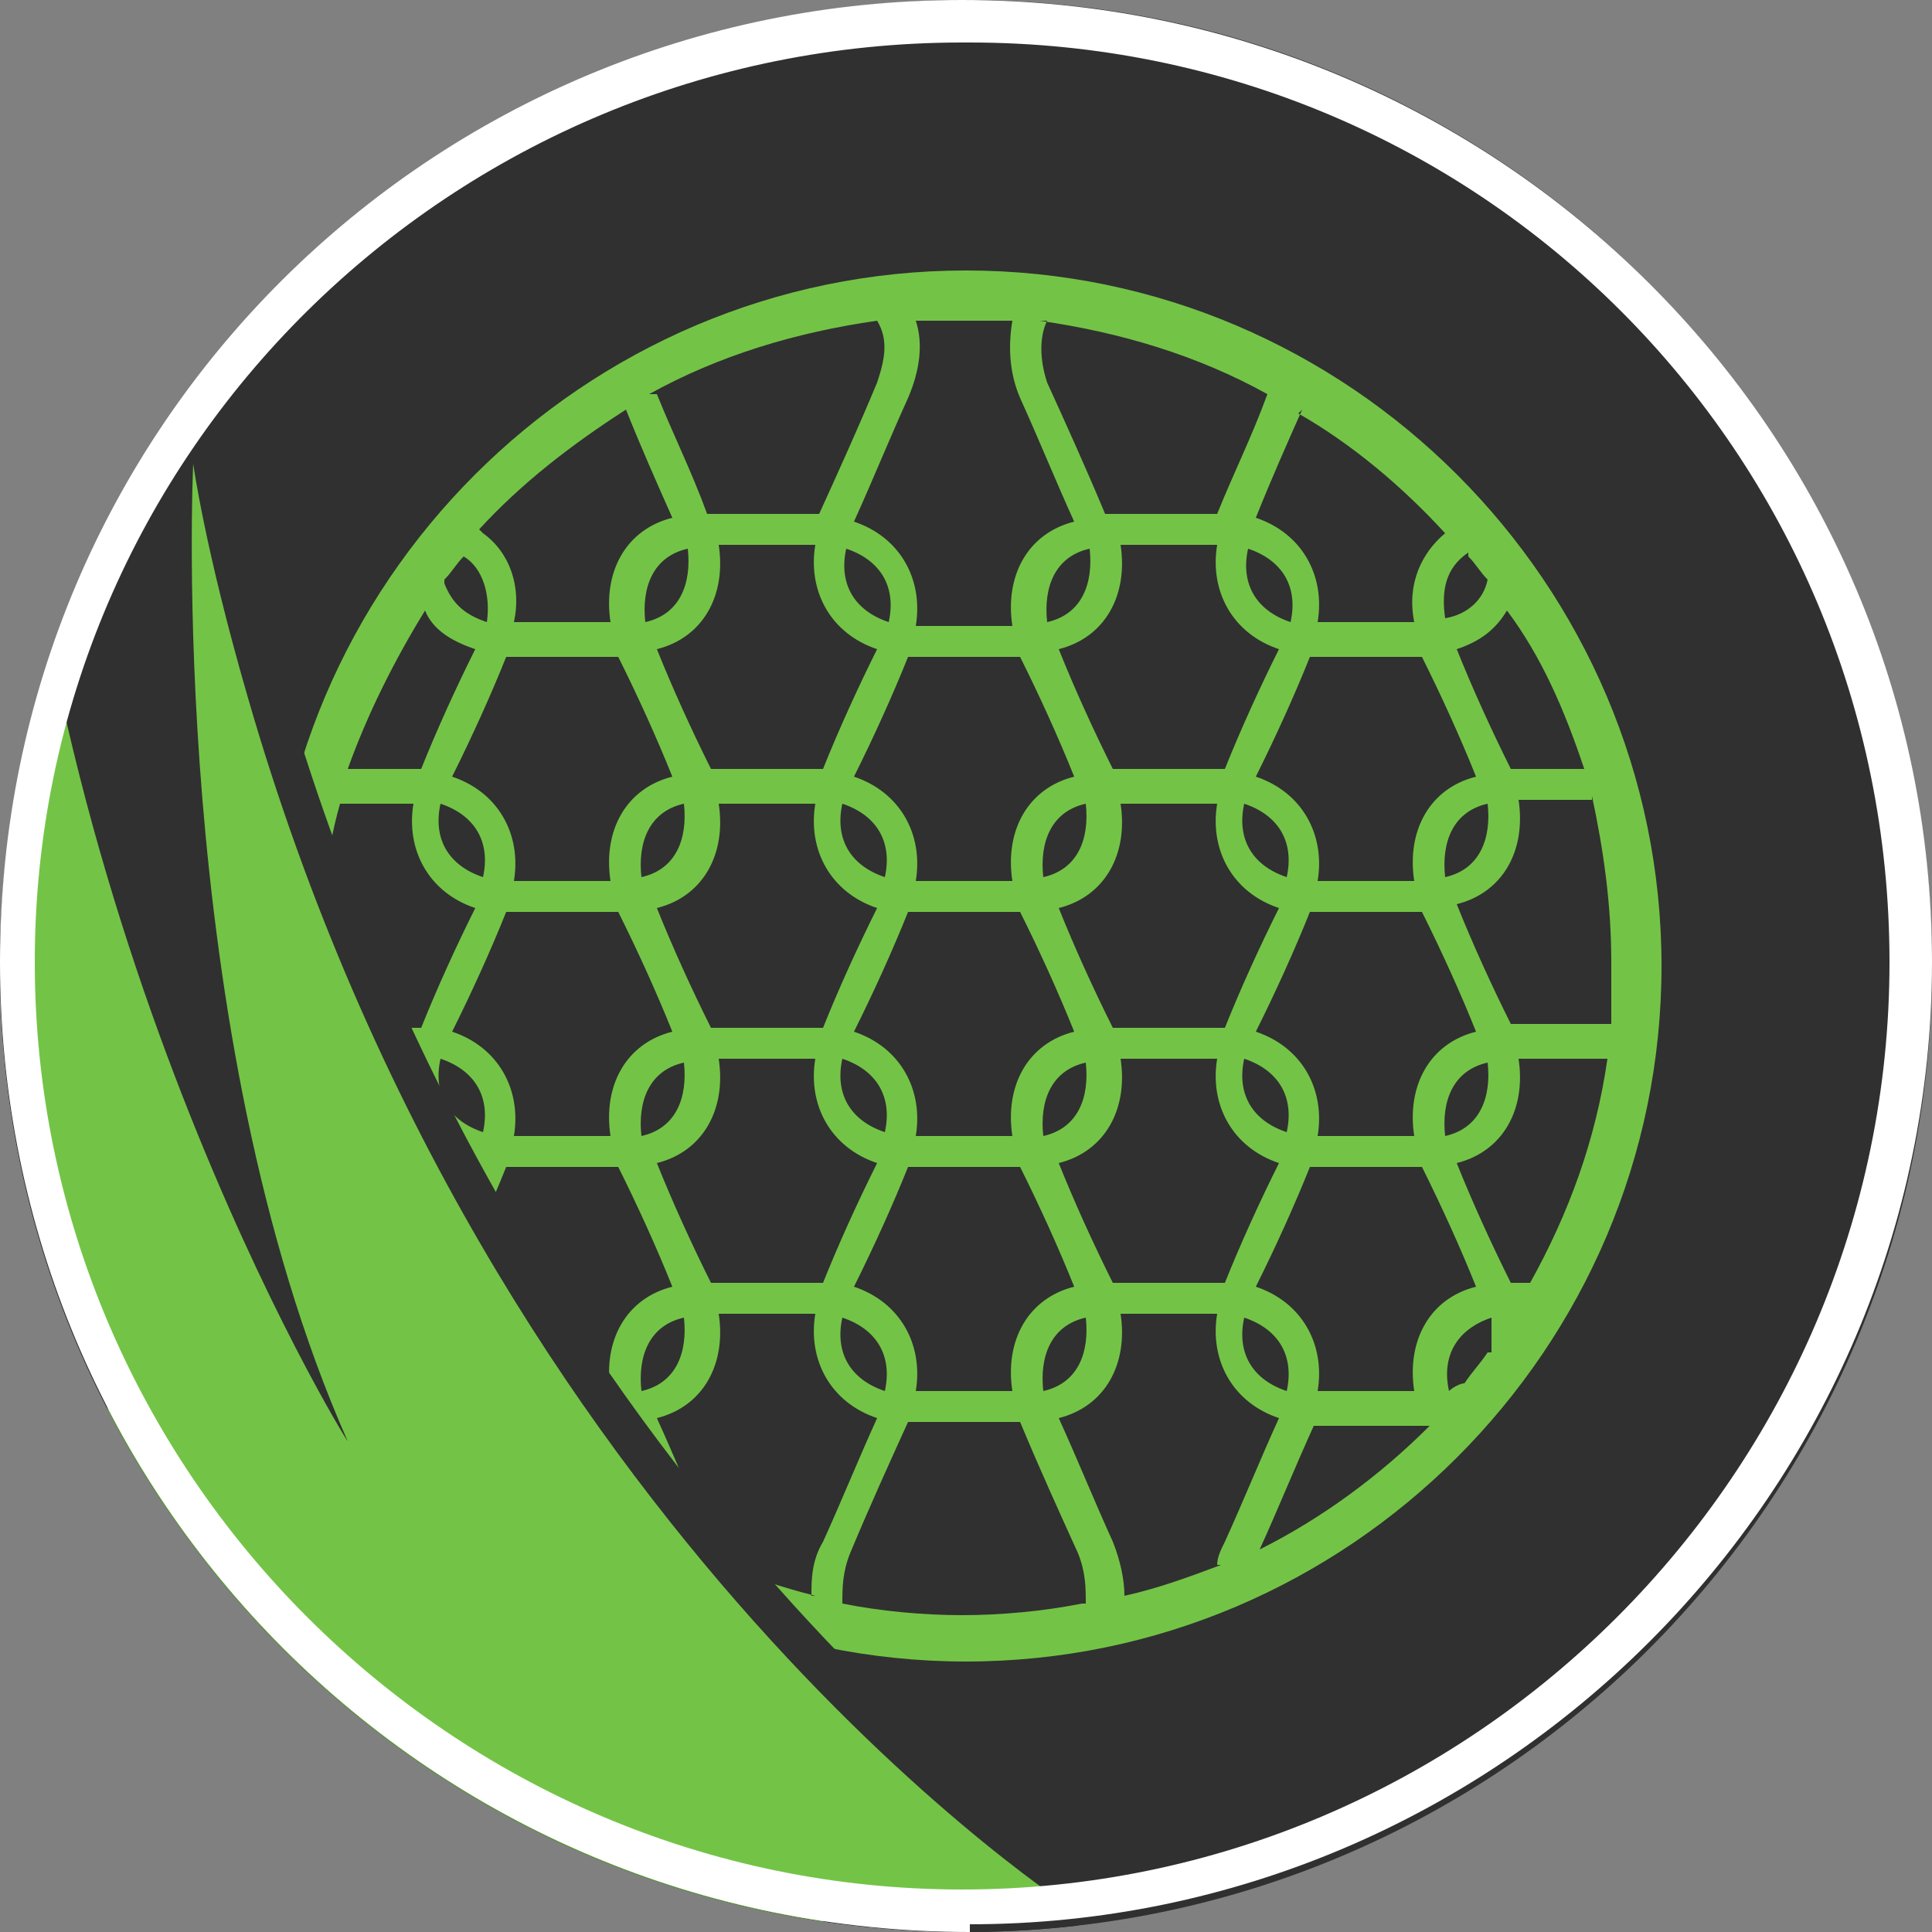
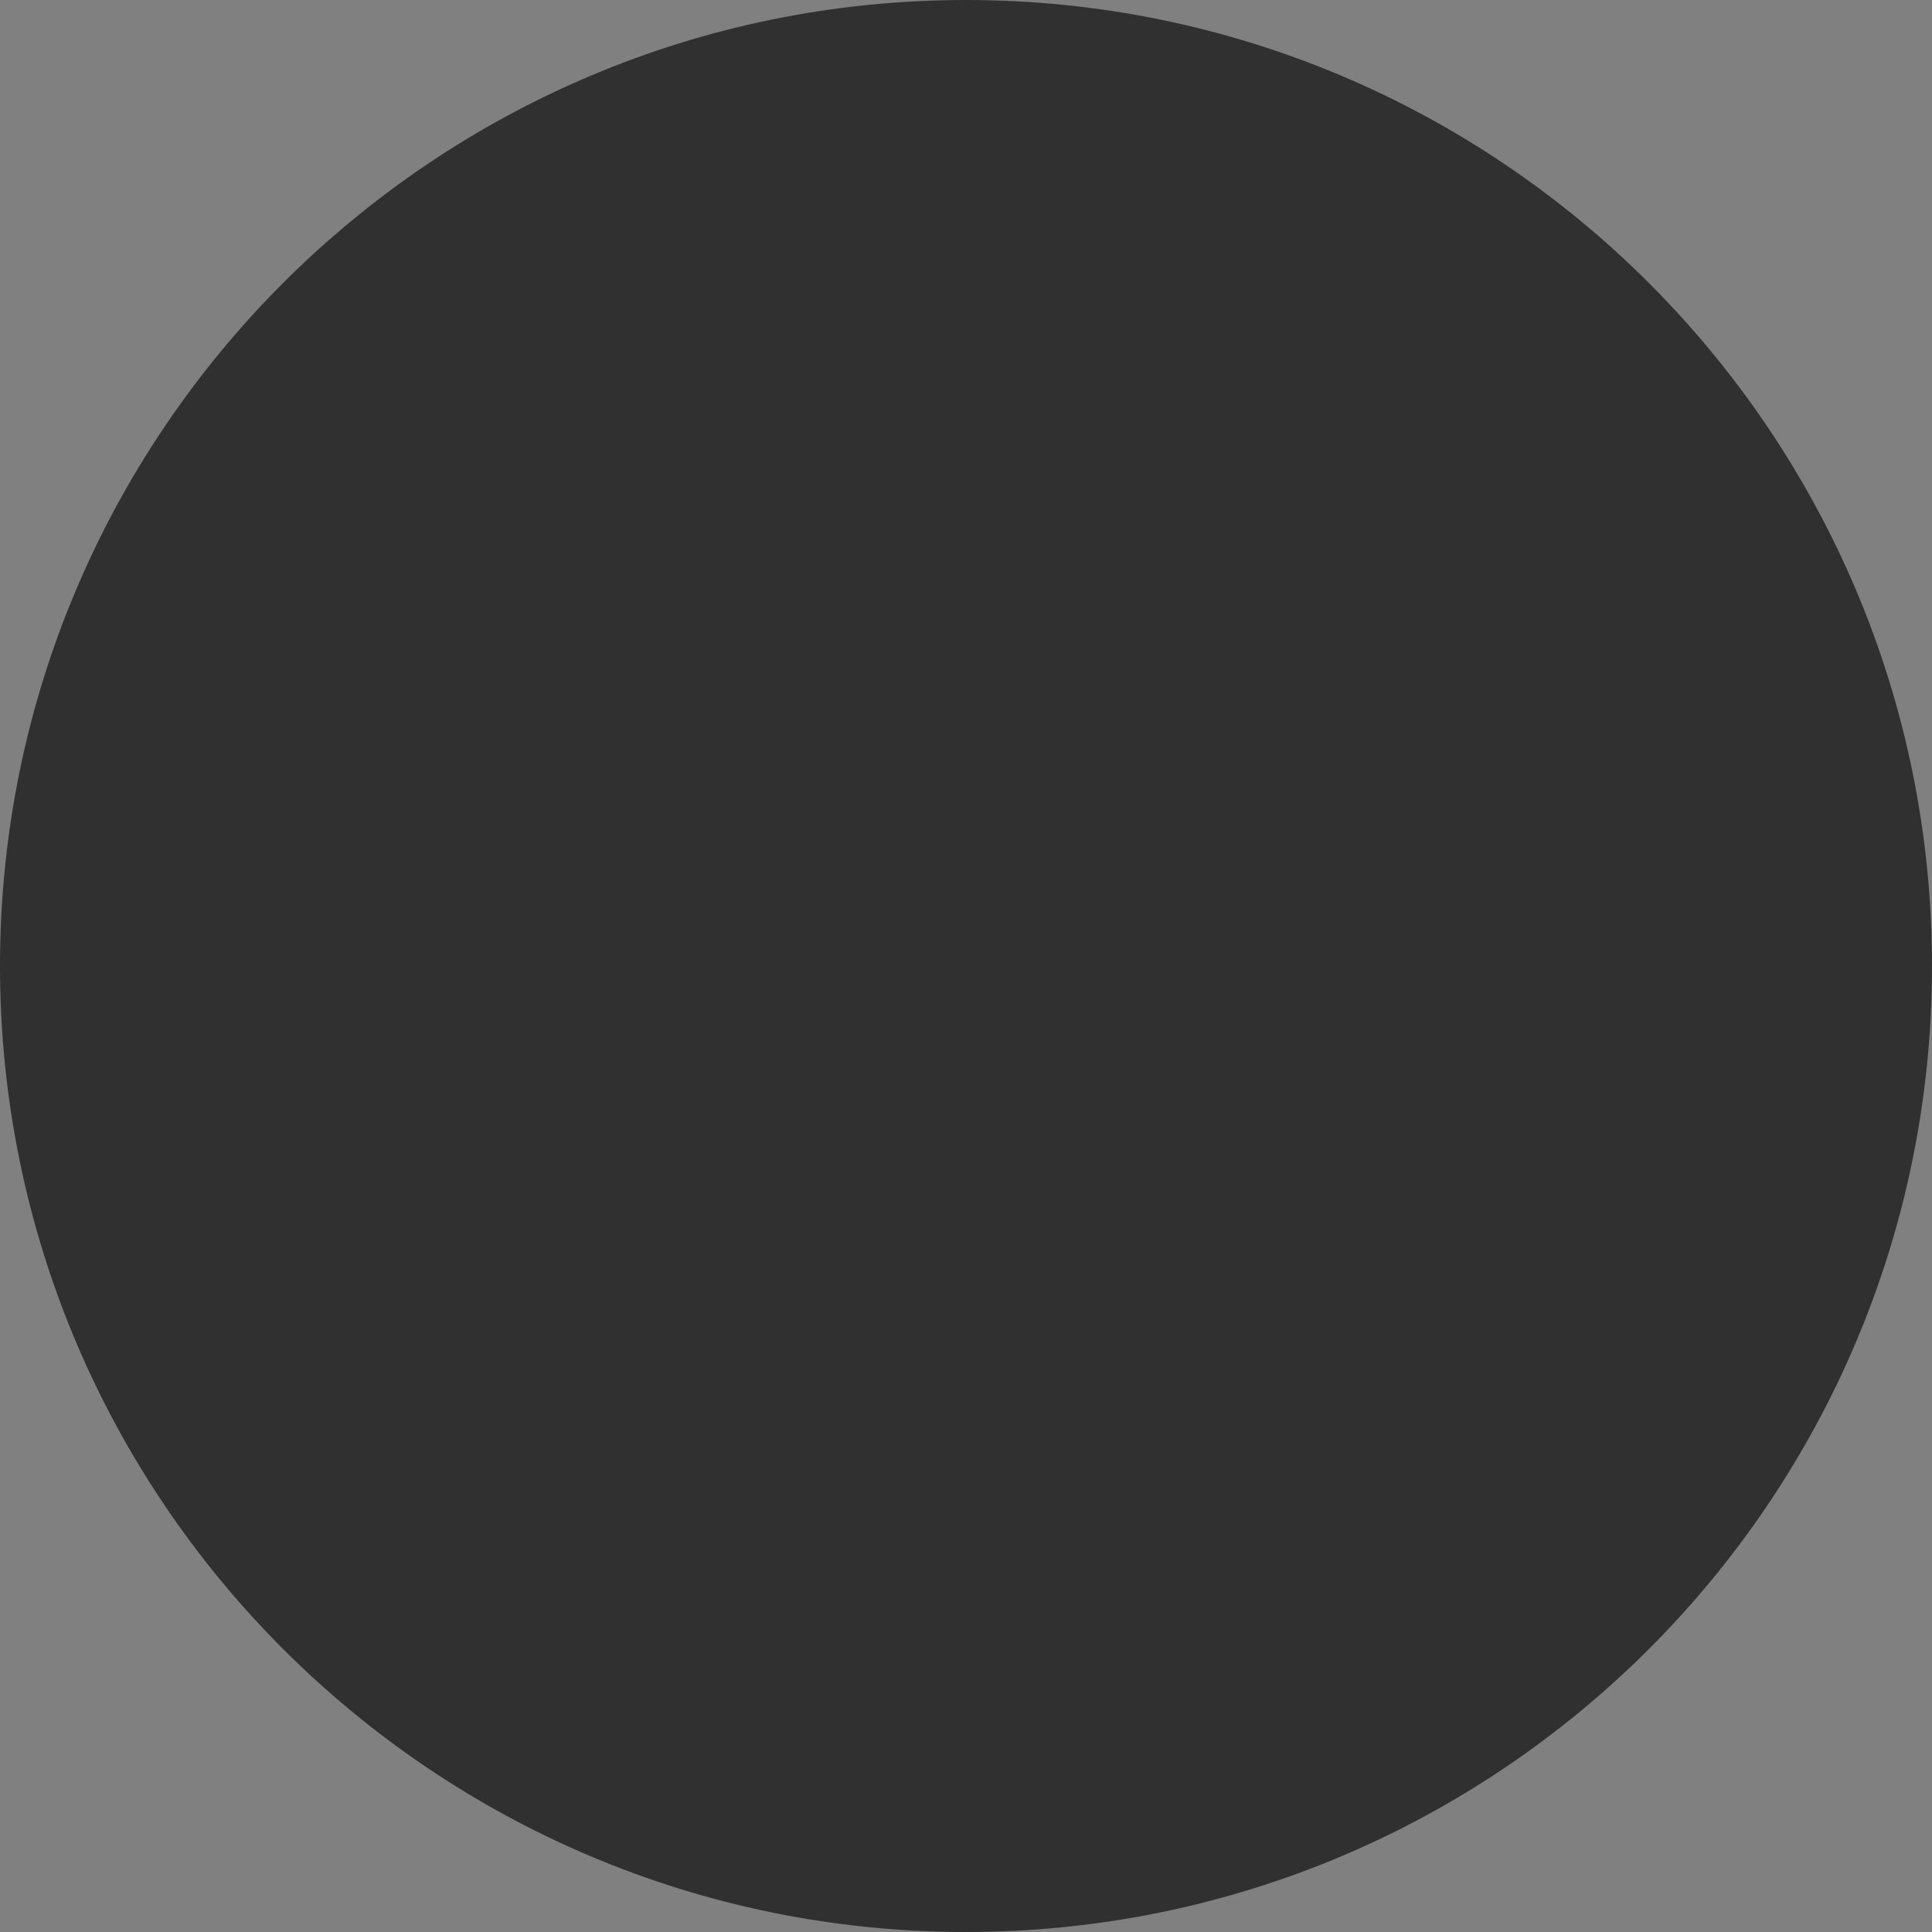
<svg xmlns="http://www.w3.org/2000/svg" id="Layer_1" width="50" height="50" version="1.1" viewBox="0 0 50 50">
  <rect x="0" y="0" width="50" height="50" fill="#808080" stroke="none" />
  <defs>
    <clipPath id="clippath">
-       <path d="M25,0h0c13.8,0,25,11.2,25,25s-11.2,25-25,25h0C11.2,50,0,38.8,0,25S11.2,0,25,0Z" fill="none" />
-     </clipPath>
+       </clipPath>
  </defs>
  <path d="M25,0h0c13.8,0,25,11.2,25,25h0c0,13.8-11.2,25-25,25h0C11.2,50,0,38.8,0,25h0C0,11.2,11.2,0,25,0Z" fill="#303030" />
-   <path d="M25,7c9.9,0,18,8.1,18,18s-8.1,18-18,18S7,34.9,7,25,15.1,7,25,7h0ZM12.5,13.8c.7.5,1,1.4.8,2.3h2.5c-.2-1.3.4-2.4,1.6-2.7-.4-.9-.8-1.8-1.2-2.8-1.4.9-2.7,1.9-3.8,3.1h0ZM17,10.2c.4,1,.9,2,1.3,3.1,0,0,0,0,0,0h2.9s0,0,0,0c.5-1.1,1-2.2,1.5-3.4.2-.6.3-1.1,0-1.6-2.1.3-4.1.9-5.9,1.9h0ZM23.7,8.3c.2.6.1,1.3-.2,2-.5,1.1-.9,2.1-1.4,3.2,1.2.4,1.8,1.5,1.6,2.7h2.5c-.2-1.3.4-2.4,1.6-2.7-.5-1.1-.9-2.1-1.4-3.2-.3-.7-.3-1.4-.2-2-.4,0-.9,0-1.3,0s-.9,0-1.3,0h0ZM27.1,8.3c-.2.4-.2,1,0,1.6.5,1.1,1,2.2,1.5,3.4,0,0,0,0,0,0h2.9s0,0,0,0c.4-1,.9-2,1.3-3.1-1.8-1-3.8-1.6-5.9-1.9h0ZM33.7,10.6c-.4.9-.8,1.8-1.2,2.8,1.2.4,1.8,1.5,1.6,2.7h2.5c-.2-1,.2-1.8.8-2.3-1.1-1.2-2.4-2.3-3.8-3.1h0ZM39,15.8c-.3.5-.7.8-1.3,1,.4,1,.9,2.1,1.4,3.1,0,0,0,0,0,0h1.9c-.5-1.5-1.1-2.9-2-4.1h0ZM41.2,20.7h-1.9c.2,1.3-.4,2.4-1.6,2.7.4,1,.9,2.1,1.4,3.1,0,0,0,0,0,0h2.6c0-.5,0-1,0-1.6,0-1.5-.2-2.9-.5-4.3h0ZM41.6,27.4h-2.3c.2,1.3-.4,2.4-1.6,2.7.4,1,.9,2.1,1.4,3.1,0,0,0,0,0,0h.5c1-1.8,1.7-3.7,2-5.8h0ZM36.9,36.9s0,0,0,0h-2.9s0,0,0,0c-.5,1.1-.9,2.1-1.4,3.2,1.6-.8,3.1-1.9,4.4-3.2h0ZM31.5,40.5c0-.2.1-.4.2-.6.5-1.1.9-2.1,1.4-3.2-1.2-.4-1.8-1.5-1.6-2.7h-2.5c.2,1.3-.4,2.4-1.6,2.7.5,1.1.9,2.1,1.4,3.2.2.5.3,1,.3,1.4.9-.2,1.7-.5,2.5-.8h0ZM28.1,41.5c0-.4,0-.8-.2-1.3-.5-1.1-1-2.2-1.5-3.4,0,0,0,0,0,0h-2.9s0,0,0,0c-.5,1.1-1,2.2-1.5,3.4-.2.5-.2.9-.2,1.3,1,.2,2.1.3,3.1.3s2.1-.1,3.1-.3h0ZM21,41.3c0-.4,0-.9.3-1.4.5-1.1.9-2.1,1.4-3.2-1.2-.4-1.8-1.5-1.6-2.7h-2.5c.2,1.3-.4,2.4-1.6,2.7.5,1.1.9,2.1,1.4,3.2,0,.2.1.4.2.6.8.3,1.7.6,2.5.8h0ZM17.5,40c-.5-1.1-.9-2.1-1.4-3.2,0,0,0,0,0,0h-2.9s0,0,0,0c1.3,1.3,2.8,2.4,4.4,3.2h0ZM10.3,33.2h.5s0,0,0,0c.4-1,.9-2.1,1.4-3.1-1.2-.4-1.8-1.5-1.6-2.7h-2.3c.3,2.1,1,4.1,2,5.8h0ZM8.3,26.6h2.6s0,0,0,0c.4-1,.9-2.1,1.4-3.1-1.2-.4-1.8-1.5-1.6-2.7h-1.9c-.4,1.4-.5,2.8-.5,4.3s0,1.1,0,1.6h0ZM9,19.9h1.9s0,0,0,0c.4-1,.9-2.1,1.4-3.1-.6-.2-1.1-.5-1.3-1-.8,1.3-1.5,2.7-2,4.1h0ZM38,14.4c.2.2.3.4.5.6-.1.5-.5.9-1.1,1-.1-.7,0-1.3.6-1.7h0ZM38.5,35c-.2.3-.4.5-.6.8-.1,0-.3.1-.4.2-.2-.9.2-1.6,1.1-1.9,0,.3,0,.6,0,.9h0ZM12.2,35.8c-.2-.3-.4-.5-.6-.8,0-.3,0-.6,0-.9.9.2,1.2,1,1.1,1.9-.1,0-.3,0-.4-.2h0ZM11.5,15c.2-.2.3-.4.5-.6.5.3.7,1,.6,1.7-.6-.2-.9-.5-1.1-1h0ZM31.7,33.2c.4-1,.9-2.1,1.4-3.1-1.2-.4-1.8-1.5-1.6-2.7h-2.5c.2,1.3-.4,2.4-1.6,2.7.4,1,.9,2.1,1.4,3.1,0,0,0,0,0,0h2.9s0,0,0,0h0ZM21.3,33.2c.4-1,.9-2.1,1.4-3.1-1.2-.4-1.8-1.5-1.6-2.7h-2.5c.2,1.3-.4,2.4-1.6,2.7.4,1,.9,2.1,1.4,3.1,0,0,0,0,0,0h2.9s0,0,0,0h0ZM11.7,33.3c1.2.4,1.8,1.5,1.6,2.7h2.5c-.2-1.3.4-2.4,1.6-2.7-.4-1-.9-2.1-1.4-3.1,0,0,0,0,0,0h-2.9s0,0,0,0c-.4,1-.9,2.1-1.4,3.1h0ZM22.1,33.3c1.2.4,1.8,1.5,1.6,2.7h2.5c-.2-1.3.4-2.4,1.6-2.7-.4-1-.9-2.1-1.4-3.1,0,0,0,0,0,0h-2.9s0,0,0,0c-.4,1-.9,2.1-1.4,3.1h0ZM32.5,33.3c1.2.4,1.8,1.5,1.6,2.7h2.5c-.2-1.3.4-2.4,1.6-2.7-.4-1-.9-2.1-1.4-3.1,0,0,0,0,0,0h-2.9s0,0,0,0c-.4,1-.9,2.1-1.4,3.1h0ZM33.3,36c.2-.9-.2-1.6-1.1-1.9-.2.9.2,1.6,1.1,1.9h0ZM28.1,34.1c-.9.2-1.2,1-1.1,1.9.9-.2,1.2-1,1.1-1.9h0ZM22.9,36c.2-.9-.2-1.6-1.1-1.9-.2.9.2,1.6,1.1,1.9h0ZM17.7,34.1c-.9.2-1.2,1-1.1,1.9.9-.2,1.2-1,1.1-1.9h0ZM31.7,26.6c.4-1,.9-2.1,1.4-3.1-1.2-.4-1.8-1.5-1.6-2.7h-2.5c.2,1.3-.4,2.4-1.6,2.7.4,1,.9,2.1,1.4,3.1,0,0,0,0,0,0h2.9s0,0,0,0h0ZM21.3,26.6c.4-1,.9-2.1,1.4-3.1-1.2-.4-1.8-1.5-1.6-2.7h-2.5c.2,1.3-.4,2.4-1.6,2.7.4,1,.9,2.1,1.4,3.1,0,0,0,0,0,0h2.9s0,0,0,0h0ZM11.7,26.7c1.2.4,1.8,1.5,1.6,2.7h2.5c-.2-1.3.4-2.4,1.6-2.7-.4-1-.9-2.1-1.4-3.1,0,0,0,0,0,0h-2.9s0,0,0,0c-.4,1-.9,2.1-1.4,3.1h0ZM22.1,26.7c1.2.4,1.8,1.5,1.6,2.7h2.5c-.2-1.3.4-2.4,1.6-2.7-.4-1-.9-2.1-1.4-3.1,0,0,0,0,0,0h-2.9s0,0,0,0c-.4,1-.9,2.1-1.4,3.1h0ZM32.5,26.7c1.2.4,1.8,1.5,1.6,2.7h2.5c-.2-1.3.4-2.4,1.6-2.7-.4-1-.9-2.1-1.4-3.1,0,0,0,0,0,0h-2.9s0,0,0,0c-.4,1-.9,2.1-1.4,3.1h0ZM38.5,27.5c-.9.2-1.2,1-1.1,1.9.9-.2,1.2-1,1.1-1.9h0ZM33.3,29.3c.2-.9-.2-1.6-1.1-1.9-.2.9.2,1.6,1.1,1.9h0ZM28.1,27.5c-.9.2-1.2,1-1.1,1.9.9-.2,1.2-1,1.1-1.9h0ZM22.9,29.3c.2-.9-.2-1.6-1.1-1.9-.2.9.2,1.6,1.1,1.9h0ZM17.7,27.5c-.9.2-1.2,1-1.1,1.9.9-.2,1.2-1,1.1-1.9h0ZM12.5,29.3c.2-.9-.2-1.6-1.1-1.9-.2.9.2,1.6,1.1,1.9h0ZM31.7,19.9c.4-1,.9-2.1,1.4-3.1-1.2-.4-1.8-1.5-1.6-2.7h-2.5c.2,1.3-.4,2.4-1.6,2.7.4,1,.9,2.1,1.4,3.1,0,0,0,0,0,0h2.9s0,0,0,0h0ZM21.3,19.9c.4-1,.9-2.1,1.4-3.1-1.2-.4-1.8-1.5-1.6-2.7h-2.5c.2,1.3-.4,2.4-1.6,2.7.4,1,.9,2.1,1.4,3.1,0,0,0,0,0,0h2.9s0,0,0,0h0ZM11.7,20.1c1.2.4,1.8,1.5,1.6,2.7h2.5c-.2-1.3.4-2.4,1.6-2.7-.4-1-.9-2.1-1.4-3.1,0,0,0,0,0,0h-2.9s0,0,0,0c-.4,1-.9,2.1-1.4,3.1h0ZM22.1,20.1c1.2.4,1.8,1.5,1.6,2.7h2.5c-.2-1.3.4-2.4,1.6-2.7-.4-1-.9-2.1-1.4-3.1,0,0,0,0,0,0h-2.9s0,0,0,0c-.4,1-.9,2.1-1.4,3.1h0ZM32.5,20.1c1.2.4,1.8,1.5,1.6,2.7h2.5c-.2-1.3.4-2.4,1.6-2.7-.4-1-.9-2.1-1.4-3.1,0,0,0,0,0,0h-2.9s0,0,0,0c-.4,1-.9,2.1-1.4,3.1h0ZM38.5,20.8c-.9.2-1.2,1-1.1,1.9.9-.2,1.2-1,1.1-1.9h0ZM33.3,22.7c.2-.9-.2-1.6-1.1-1.9-.2.9.2,1.6,1.1,1.9h0ZM28.1,20.8c-.9.2-1.2,1-1.1,1.9.9-.2,1.2-1,1.1-1.9h0ZM22.9,22.7c.2-.9-.2-1.6-1.1-1.9-.2.9.2,1.6,1.1,1.9h0ZM17.7,20.8c-.9.2-1.2,1-1.1,1.9.9-.2,1.2-1,1.1-1.9h0ZM12.5,22.7c.2-.9-.2-1.6-1.1-1.9-.2.9.2,1.6,1.1,1.9h0ZM16.7,16.1c.9-.2,1.2-1,1.1-1.9-.9.2-1.2,1-1.1,1.9h0ZM21.9,14.2c-.2.9.2,1.6,1.1,1.9.2-.9-.2-1.6-1.1-1.9h0ZM27.1,16.1c.9-.2,1.2-1,1.1-1.9-.9.2-1.2,1-1.1,1.9h0ZM32.3,14.2c-.2.9.2,1.6,1.1,1.9.2-.9-.2-1.6-1.1-1.9h0Z" fill="#73c446" fill-rule="evenodd" />
  <g clip-path="url(#clippath)">
    <g>
-       <path d="M3.9,51.2l-.3-.2c-2.4-2-4.5-7.5-6-16.4-1.1-6.4-1.6-12.4-1.6-12.5l2-.2c.7,4.1,1.7,7.6,2.8,10.4C-1.6,20.6-.8,7.7-.8,6.9h2c.1,6.9,1.7,13.3,3.4,18.3-1-7-.7-13-.7-13.4l.5-9.8,1.5,9.7s.4,2.3,1.4,5.9c6.1,21.3,21,30.9,21.1,31l-.5.8v1.1s-24,.8-24,.8Z" fill="#303030" />
-       <path d="M27.9,49.5s-15.2-9.6-21.5-31.5c-1.1-3.8-1.4-6-1.4-6,0,0-.7,14.7,4,25.3C8.9,37.2.6,23.6.2,7c0,0-1.4,22.6,4.7,35.1,0,0-5.8-6.8-7.9-20,0,0,1.8,23.6,7.3,28.2l23.6-.8h0Z" fill="#73c446" />
+       <path d="M3.9,51.2l-.3-.2c-2.4-2-4.5-7.5-6-16.4-1.1-6.4-1.6-12.4-1.6-12.5l2-.2c.7,4.1,1.7,7.6,2.8,10.4h2c.1,6.9,1.7,13.3,3.4,18.3-1-7-.7-13-.7-13.4l.5-9.8,1.5,9.7s.4,2.3,1.4,5.9c6.1,21.3,21,30.9,21.1,31l-.5.8v1.1s-24,.8-24,.8Z" fill="#303030" />
    </g>
  </g>
-   <path d="M25.1,50C11.2,50,0,38.8,0,24.9S11.2,0,24.9,0h0c13.9,0,25.1,11.2,25.1,24.9s-11.2,24.9-24.9,24.9h0ZM24.9,1.1C11.7,1.1.9,11.7.9,24.9s10.8,24,24,24,24-10.8,24-24S38.3,1.1,25.1,1.1h-.1Z" fill="#fff" />
</svg>